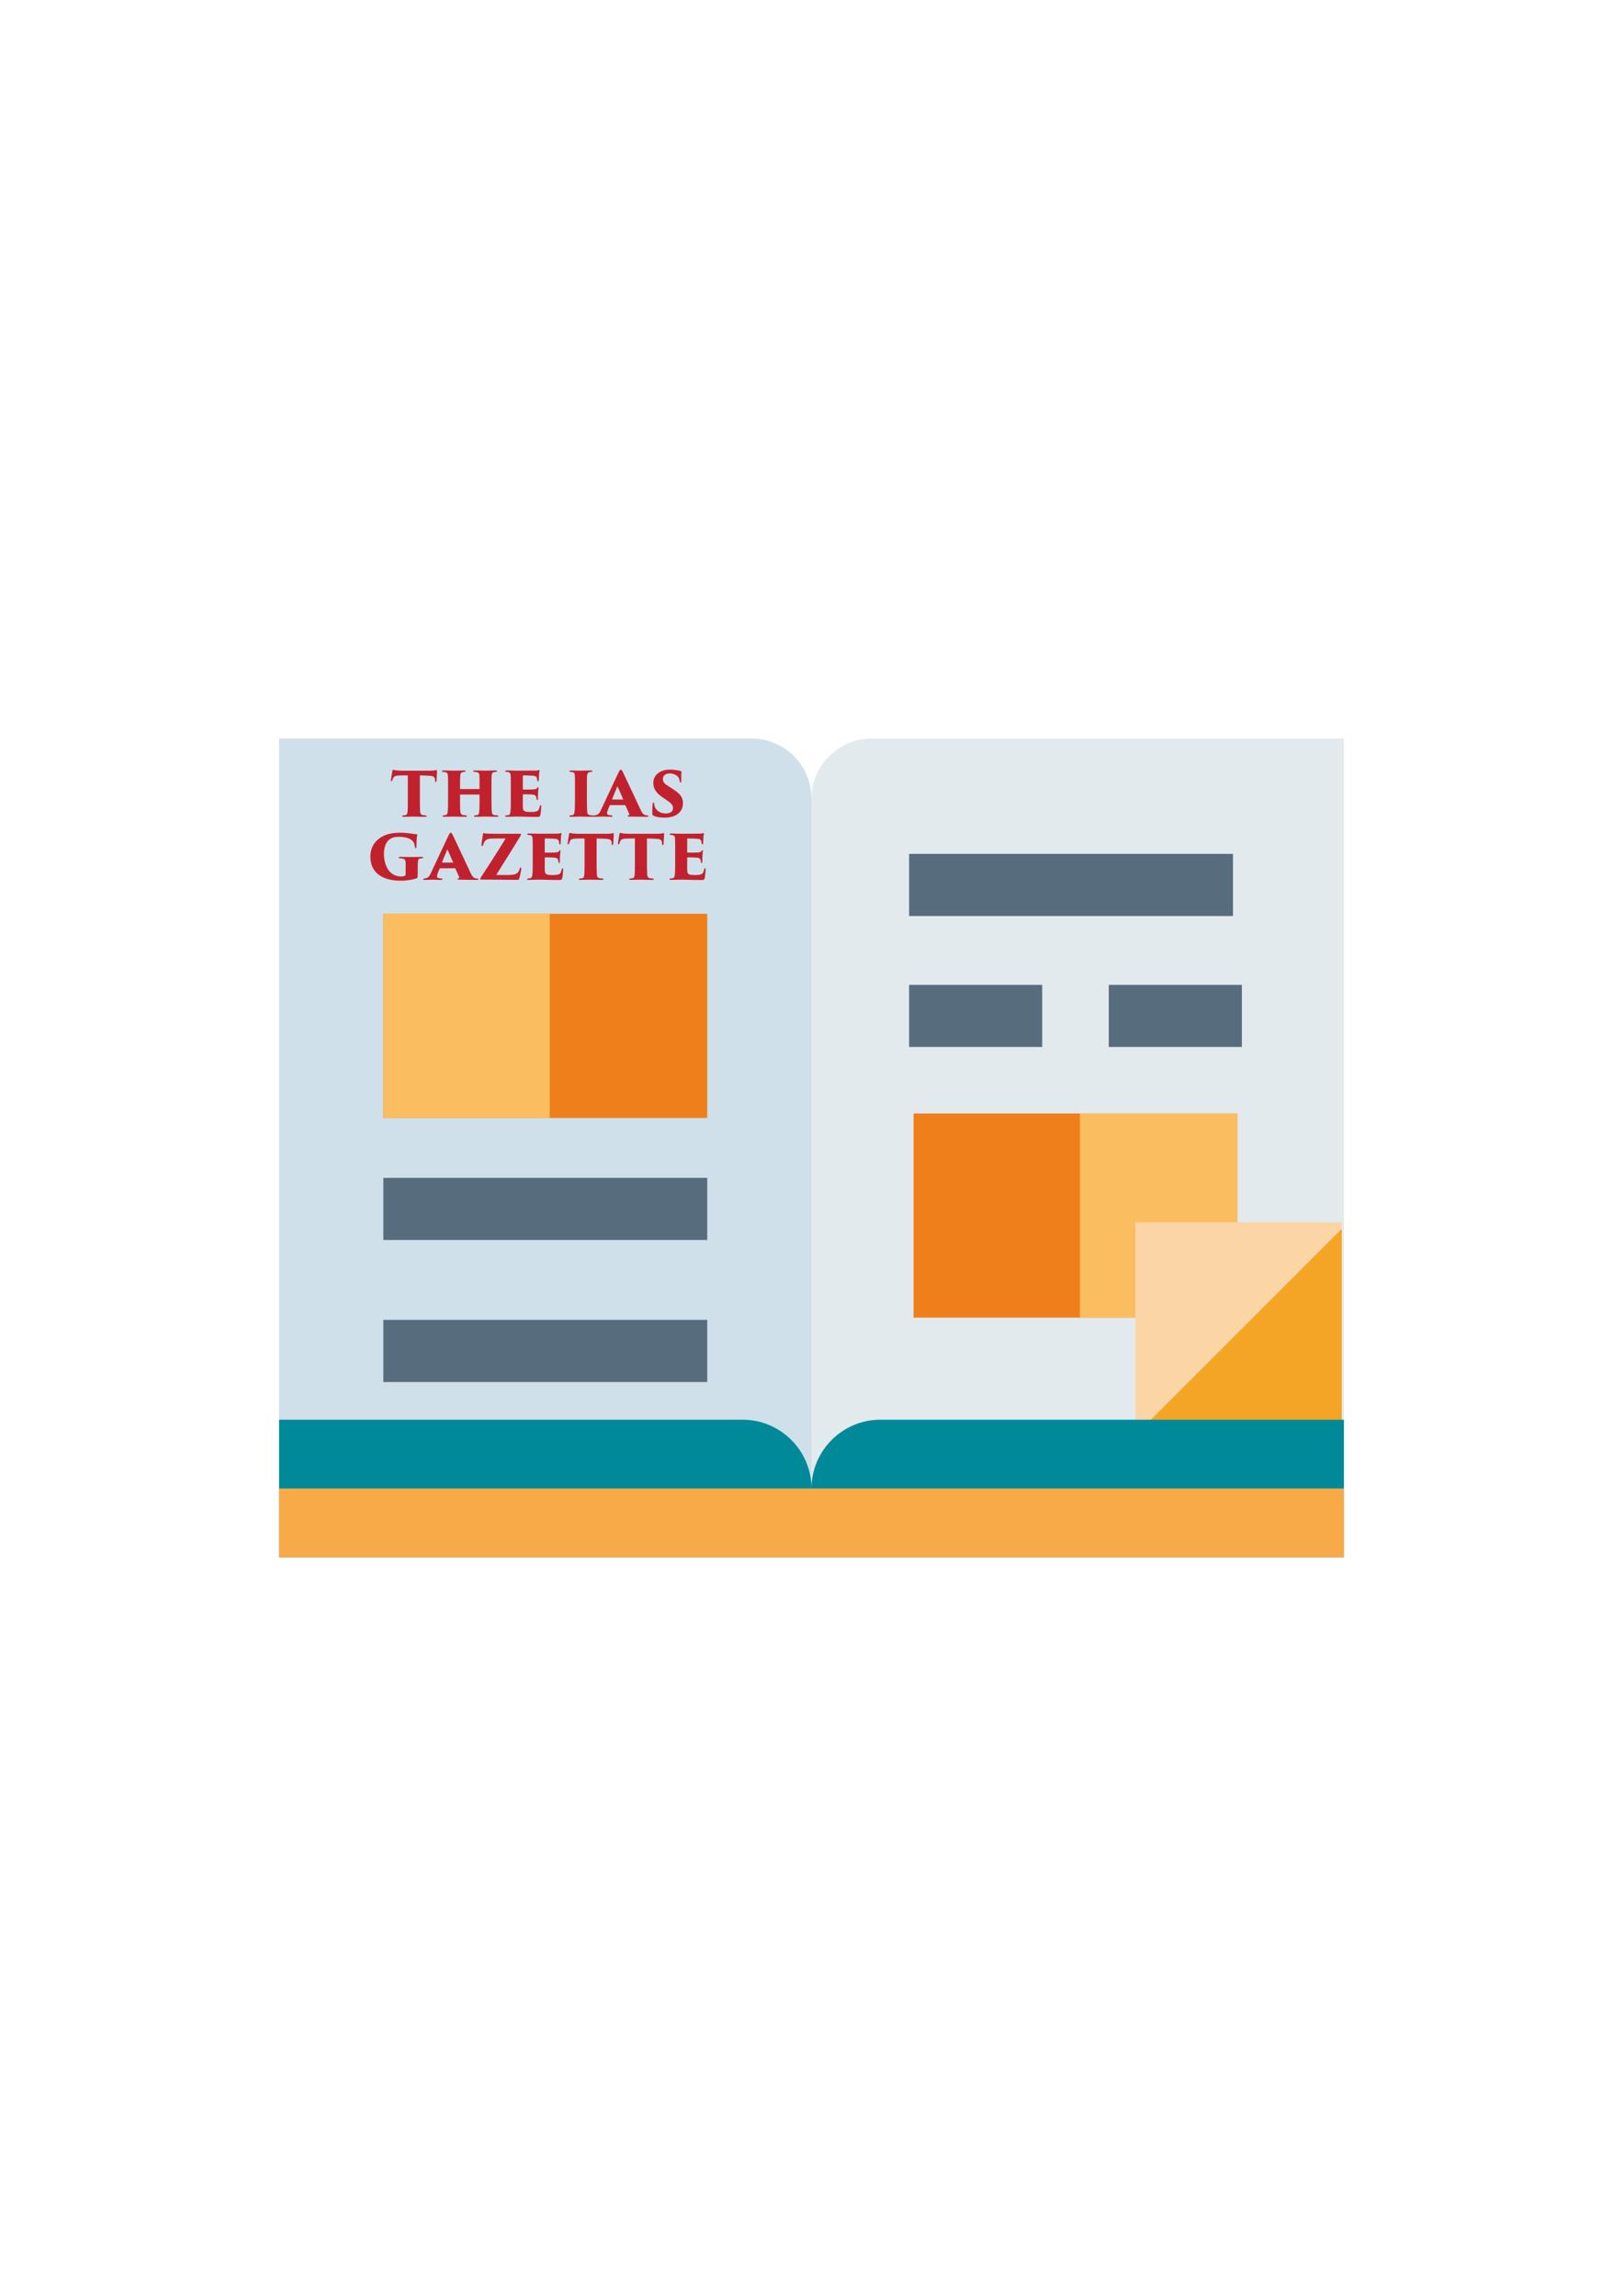
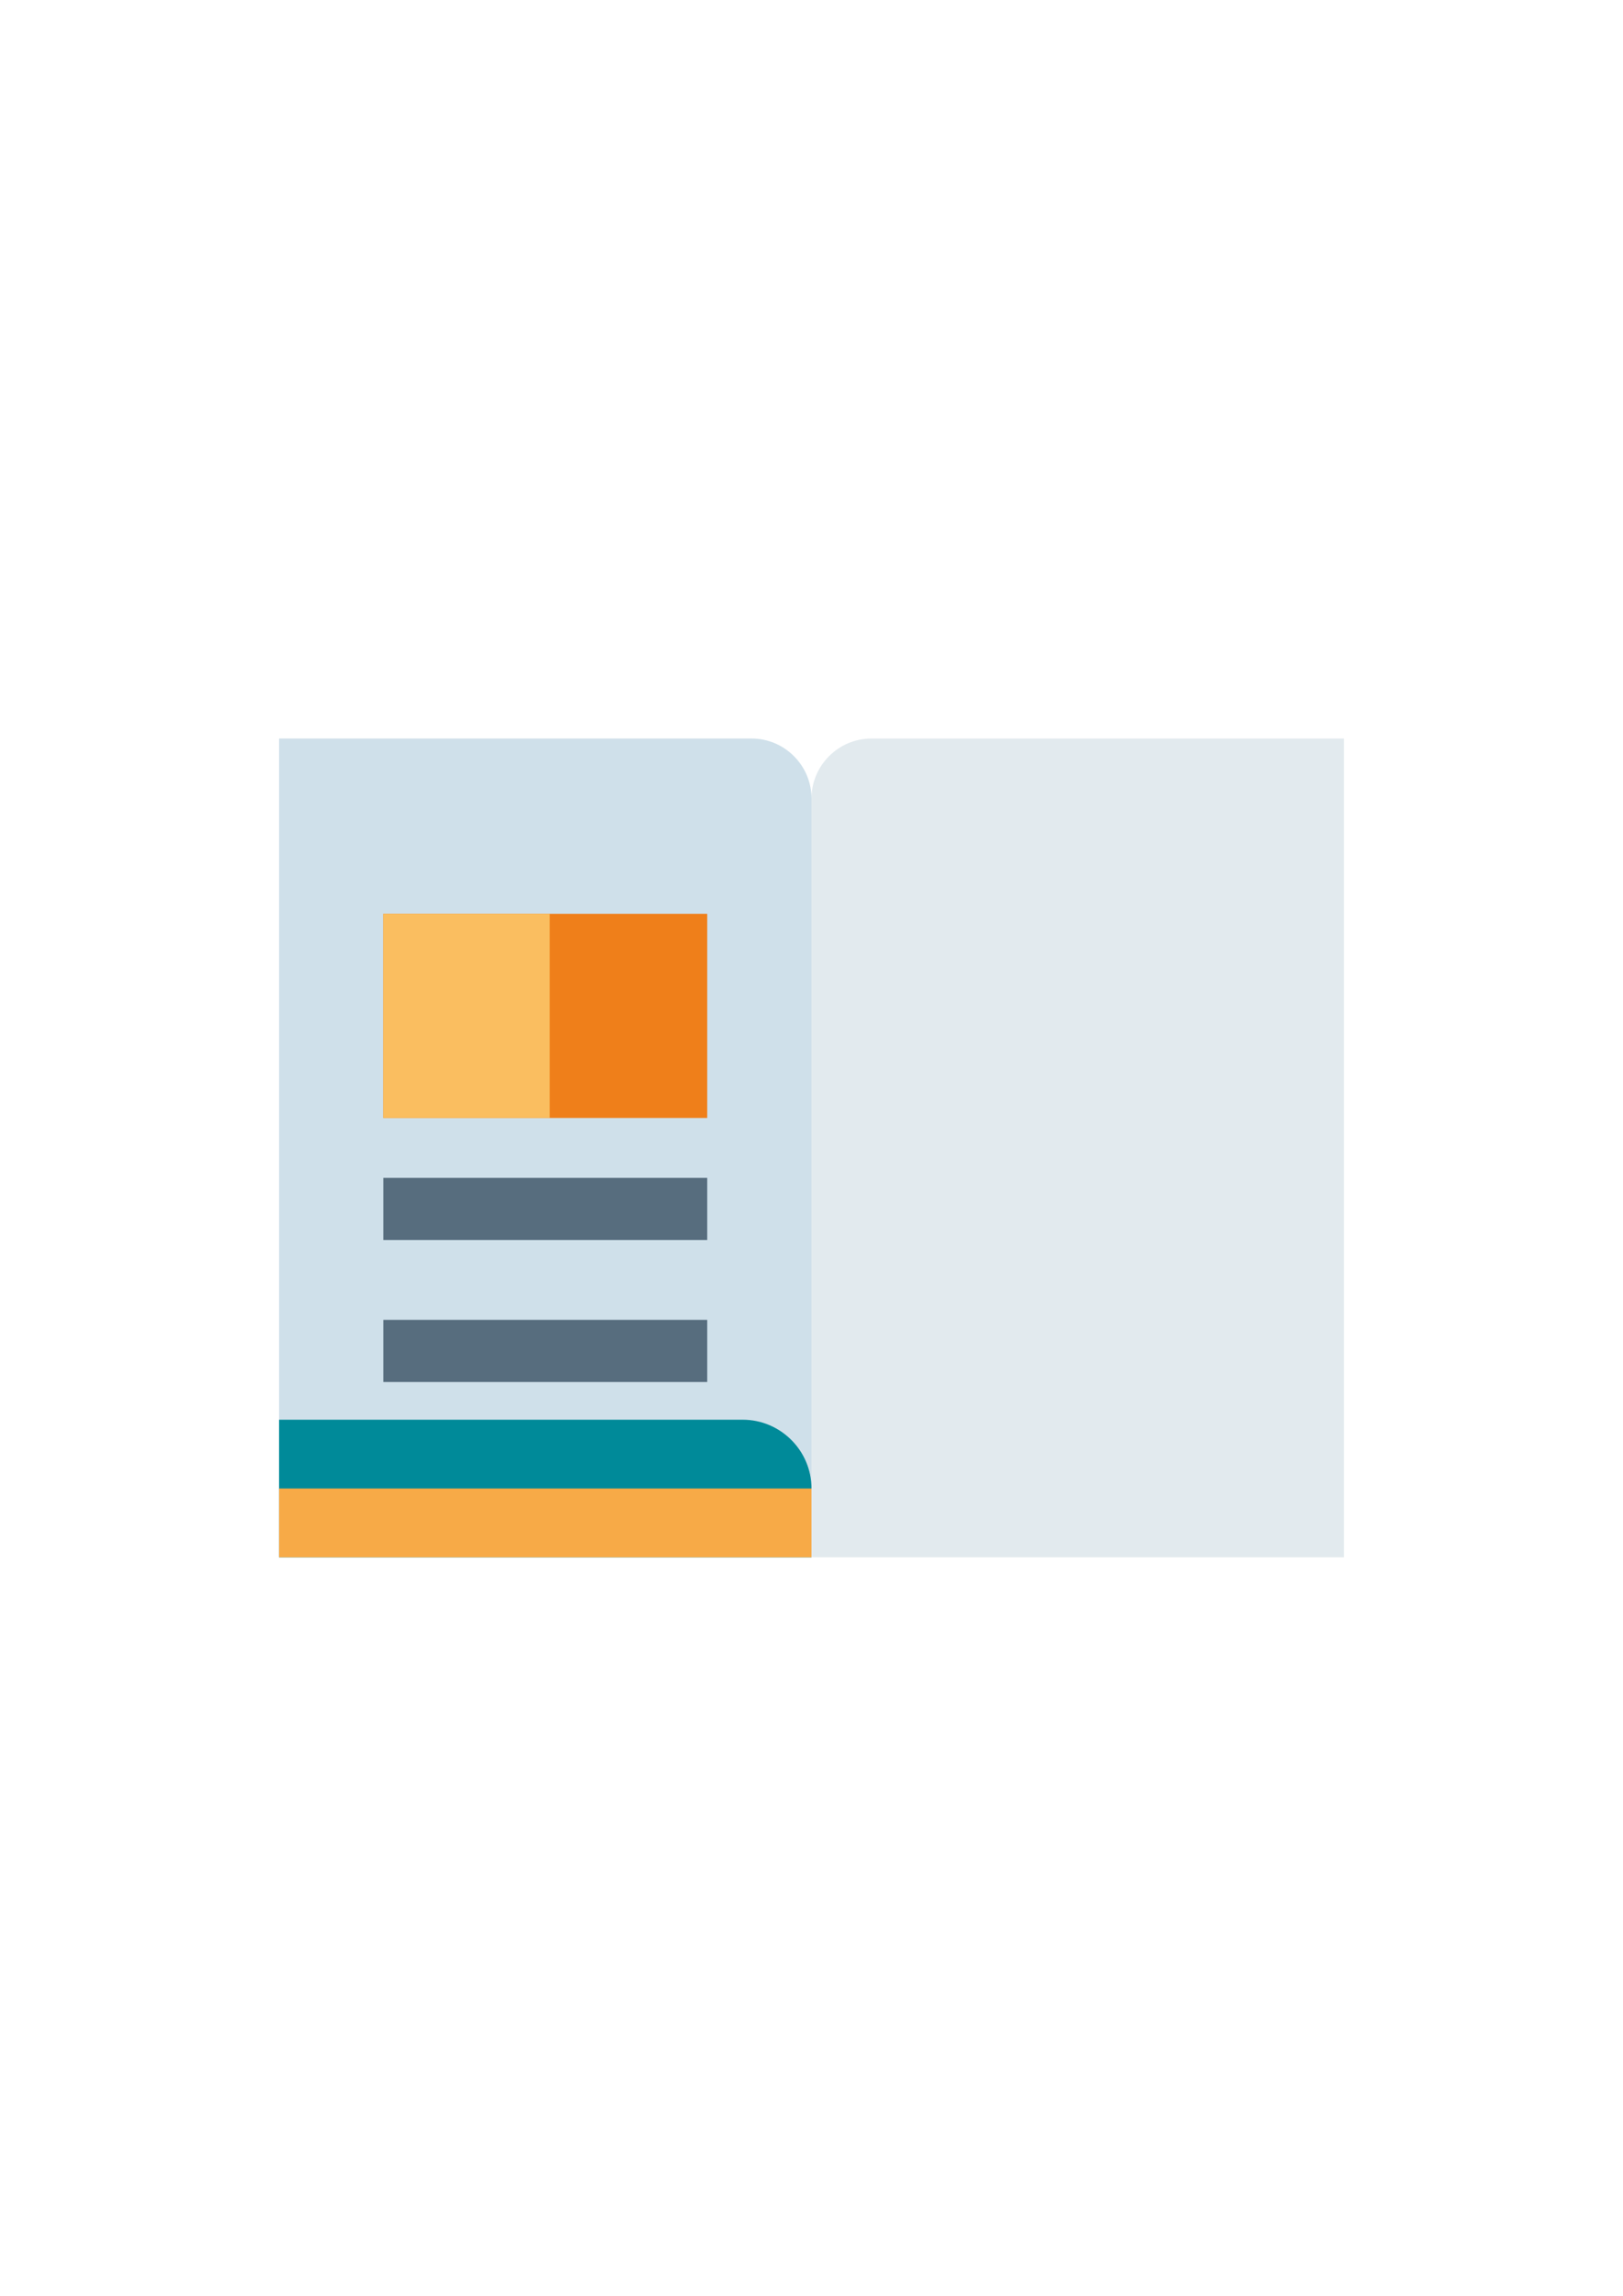
<svg xmlns="http://www.w3.org/2000/svg" xml:space="preserve" width="210mm" height="297mm" style="shape-rendering:geometricPrecision; text-rendering:geometricPrecision; image-rendering:optimizeQuality; fill-rule:evenodd; clip-rule:evenodd" viewBox="0 0 210 297">
  <defs>
    <style type="text/css">
   
    .fil7 {fill:none}
    .fil1 {fill:#008A99}
    .fil6 {fill:#C1212D}
    .fil10 {fill:#F4A525}
    .fil2 {fill:#F7AA47}
    .fil9 {fill:#FCD5A6}
    .fil4 {fill:#576D7E}
    .fil0 {fill:#CFE0EA}
    .fil8 {fill:#E2EAEE}
    .fil3 {fill:#EF7F1A}
    .fil5 {fill:#FABE60}
   
  </style>
    <clipPath id="id0">
      <path d="M36.11 95.541l61.14 0c4.263,0 7.75,3.487 7.75,7.75l0 98.168 -68.89 0 0 -105.918z" />
    </clipPath>
    <clipPath id="id1">
-       <path d="M173.89 95.541l-61.14 0c-4.263,0 -7.75,3.487 -7.75,7.75l0 98.168 68.89 0 0 -105.918z" />
-     </clipPath>
+       </clipPath>
    <clipPath id="id2">
      <path d="M146.908 158.116l26.695 0 0 27.556 -26.695 0 0 -27.556z" />
    </clipPath>
    <clipPath id="id3">
-       <path d="M173.89 95.541l-61.14 0c-4.263,0 -7.75,3.487 -7.75,7.75l0 98.168 68.89 0 0 -105.918z" />
+       <path d="M173.89 95.541c-4.263,0 -7.75,3.487 -7.75,7.75l0 98.168 68.89 0 0 -105.918z" />
    </clipPath>
  </defs>
  <g id="Layer_x0020_1">
    <path class="fil0" d="M36.11 95.541l61.14 0c4.263,0 7.75,3.487 7.75,7.75l0 98.168 -68.89 0 0 -105.918z" />
    <g style="clip-path:url(#id0)">
      <g id="_515376208">
        <path id="_5153781041" class="fil1" d="M30.082 183.663l66.02 0c4.894,0 8.898,4.004 8.898,8.898l0 8.898 -74.918 0 0 -17.796z" />
        <rect id="_515377864" class="fil2" x="33.814" y="192.561" width="73.482" height="12.056" />
        <rect id="_515378344" class="fil3" x="49.601" y="118.217" width="41.908" height="26.408" />
        <rect id="_515378272" class="fil4" x="49.601" y="152.375" width="41.908" height="8.037" />
        <rect id="_515377432" class="fil4" x="49.601" y="170.746" width="41.908" height="8.037" />
        <rect id="_515377144" class="fil5" x="49.601" y="118.217" width="21.528" height="26.408" />
-         <path id="_515390776" class="fil6" d="M54.332 100.314c0.328,0.002 0.605,0.008 0.832,0.02 0.227,0.014 0.413,0.025 0.558,0.035 0.142,0.015 0.252,0.044 0.329,0.087 0.079,0.041 0.134,0.095 0.168,0.159 0.034,0.064 0.053,0.139 0.061,0.221 0,0.021 0.002,0.047 0.005,0.074 0.003,0.029 0.004,0.069 0.004,0.117 0.005,0.046 0.015,0.079 0.032,0.102 0.017,0.023 0.037,0.035 0.059,0.035 0.024,0.002 0.046,-0.011 0.064,-0.035 0.02,-0.023 0.032,-0.067 0.037,-0.13 0.002,-0.04 0.006,-0.101 0.011,-0.18 0.004,-0.081 0.009,-0.169 0.015,-0.267 0.006,-0.098 0.012,-0.192 0.018,-0.287 0.006,-0.093 0.011,-0.174 0.014,-0.242 0.004,-0.067 0.006,-0.111 0.006,-0.131 0.001,-0.075 0,-0.133 -0.002,-0.172 0,-0.041 -0.007,-0.067 -0.018,-0.082 -0.012,-0.014 -0.032,-0.021 -0.062,-0.02 -0.021,0 -0.052,0.004 -0.091,0.012 -0.04,0.009 -0.098,0.02 -0.174,0.034 -0.053,0.009 -0.12,0.018 -0.198,0.024 -0.079,0.007 -0.178,0.012 -0.296,0.012l-3.659 0c-0.079,0 -0.166,-0.001 -0.261,-0.006 -0.093,-0.005 -0.186,-0.009 -0.277,-0.015 -0.091,-0.007 -0.172,-0.013 -0.242,-0.021 -0.07,-0.008 -0.12,-0.014 -0.152,-0.021 -0.062,-0.011 -0.113,-0.021 -0.149,-0.035 -0.037,-0.012 -0.067,-0.018 -0.088,-0.02 -0.023,0 -0.046,0.014 -0.066,0.043 -0.02,0.028 -0.035,0.072 -0.044,0.131 -0.032,0.184 -0.066,0.375 -0.098,0.573 -0.034,0.198 -0.061,0.395 -0.085,0.588 -0.004,0.047 -0.001,0.086 0.009,0.116 0.011,0.032 0.032,0.047 0.064,0.049 0.028,-0.002 0.049,-0.015 0.064,-0.04 0.015,-0.025 0.027,-0.05 0.036,-0.079 0.014,-0.027 0.026,-0.057 0.035,-0.087 0.011,-0.03 0.02,-0.059 0.029,-0.087 0.032,-0.107 0.075,-0.191 0.128,-0.255 0.053,-0.064 0.125,-0.111 0.216,-0.143 0.091,-0.032 0.212,-0.052 0.36,-0.059 0.137,-0.009 0.28,-0.015 0.433,-0.017 0.151,-0.003 0.299,-0.003 0.441,-0.003 0.142,0 0.265,0.001 0.37,0.001l0 3.046c0.002,0.389 0,0.723 -0.005,1.002 -0.003,0.279 -0.014,0.503 -0.032,0.672 -0.012,0.116 -0.037,0.209 -0.075,0.282 -0.038,0.073 -0.101,0.119 -0.191,0.139 -0.05,0.009 -0.096,0.013 -0.139,0.017 -0.044,0.003 -0.085,0.006 -0.127,0.011 -0.047,0.005 -0.085,0.014 -0.116,0.03 -0.032,0.015 -0.047,0.038 -0.049,0.07 0,0.032 0.014,0.053 0.044,0.066 0.03,0.012 0.079,0.017 0.148,0.017 0.052,0 0.122,-0.002 0.213,-0.003 0.09,-0.002 0.189,-0.005 0.297,-0.006 0.108,-0.003 0.213,-0.006 0.316,-0.009 0.102,-0.001 0.192,-0.004 0.267,-0.006 0.075,-0.002 0.125,-0.003 0.151,-0.003 0.026,0 0.076,0.002 0.152,0.003 0.076,0.002 0.169,0.005 0.281,0.006 0.11,0.003 0.23,0.006 0.358,0.009 0.128,0.001 0.258,0.004 0.387,0.006 0.131,0.001 0.253,0.003 0.367,0.003 0.072,0 0.122,-0.006 0.151,-0.02 0.029,-0.012 0.043,-0.03 0.041,-0.053 0.002,-0.028 -0.011,-0.05 -0.037,-0.069 -0.026,-0.018 -0.074,-0.032 -0.146,-0.041 -0.067,-0.004 -0.126,-0.009 -0.178,-0.015 -0.052,-0.005 -0.102,-0.012 -0.151,-0.021 -0.081,-0.014 -0.145,-0.041 -0.191,-0.085 -0.046,-0.044 -0.079,-0.096 -0.101,-0.159 -0.02,-0.062 -0.034,-0.127 -0.038,-0.195 -0.006,-0.085 -0.012,-0.191 -0.017,-0.316 -0.004,-0.123 -0.009,-0.261 -0.012,-0.408 -0.003,-0.148 -0.005,-0.3 -0.006,-0.457 -0.002,-0.159 -0.002,-0.312 -0.002,-0.465l0 -3.046zm33.028 11.206c0,0.146 -0.002,0.291 -0.002,0.434 -0.001,0.142 -0.003,0.276 -0.004,0.402 -0.002,0.128 -0.003,0.241 -0.003,0.343 -0.008,0.186 -0.02,0.345 -0.037,0.476 -0.017,0.13 -0.046,0.232 -0.088,0.305 -0.043,0.075 -0.108,0.119 -0.195,0.134 -0.044,0.009 -0.085,0.014 -0.122,0.017 -0.037,0.003 -0.076,0.006 -0.116,0.011 -0.067,0.002 -0.111,0.011 -0.134,0.028 -0.021,0.017 -0.032,0.035 -0.03,0.055 -0.001,0.028 0.011,0.052 0.038,0.07 0.026,0.02 0.078,0.029 0.154,0.03 0.232,-0.002 0.45,-0.006 0.652,-0.014 0.204,-0.008 0.401,-0.012 0.592,-0.014 0.215,0 0.419,0.003 0.613,0.008 0.194,0.004 0.392,0.009 0.593,0.015 0.203,0.006 0.422,0.011 0.66,0.015 0.239,0.004 0.511,0.007 0.814,0.007 0.099,0.002 0.177,-0.001 0.232,-0.011 0.055,-0.008 0.096,-0.026 0.125,-0.057 0.029,-0.029 0.053,-0.078 0.073,-0.143 0.009,-0.041 0.021,-0.107 0.034,-0.195 0.014,-0.09 0.028,-0.191 0.04,-0.305 0.014,-0.113 0.025,-0.227 0.032,-0.34 0.009,-0.113 0.014,-0.215 0.014,-0.303 0.002,-0.05 -0.003,-0.091 -0.012,-0.12 -0.009,-0.029 -0.03,-0.044 -0.061,-0.044 -0.055,0 -0.091,0.046 -0.11,0.137 -0.034,0.181 -0.081,0.325 -0.139,0.428 -0.058,0.104 -0.143,0.177 -0.255,0.221 -0.078,0.027 -0.162,0.047 -0.252,0.061 -0.09,0.012 -0.18,0.021 -0.268,0.024 -0.088,0.005 -0.168,0.006 -0.239,0.006 -0.232,0.002 -0.416,-0.009 -0.555,-0.029 -0.139,-0.02 -0.244,-0.055 -0.312,-0.105 -0.07,-0.05 -0.116,-0.119 -0.14,-0.209 -0.023,-0.09 -0.035,-0.204 -0.035,-0.343 -0.003,-0.108 -0.005,-0.218 -0.005,-0.332 0,-0.114 0.002,-0.224 0.003,-0.332 0,-0.108 0.002,-0.206 0.002,-0.296l0 -0.576c0,-0.023 0.003,-0.04 0.011,-0.049 0.008,-0.011 0.021,-0.015 0.044,-0.015 0.066,0 0.149,0 0.25,0.001 0.099,0.002 0.206,0.003 0.317,0.005 0.111,0.003 0.218,0.006 0.319,0.009 0.099,0.003 0.183,0.008 0.248,0.012 0.142,0.009 0.252,0.03 0.328,0.066 0.078,0.035 0.133,0.082 0.168,0.142 0.035,0.059 0.058,0.131 0.072,0.213 0.005,0.028 0.008,0.055 0.009,0.081 0.002,0.028 0.005,0.052 0.009,0.075 0.004,0.046 0.015,0.078 0.032,0.097 0.017,0.021 0.037,0.03 0.059,0.03 0.028,0.002 0.049,-0.007 0.063,-0.027 0.014,-0.02 0.02,-0.057 0.02,-0.11 0,-0.024 0,-0.066 0.001,-0.122 0.002,-0.057 0.003,-0.119 0.005,-0.191 0.001,-0.07 0.003,-0.139 0.006,-0.206 0.002,-0.067 0.005,-0.123 0.006,-0.168 0.003,-0.099 0.011,-0.2 0.021,-0.3 0.009,-0.099 0.02,-0.189 0.027,-0.267 0.009,-0.078 0.015,-0.133 0.015,-0.165 0.002,-0.024 -0.003,-0.047 -0.011,-0.067 -0.009,-0.021 -0.026,-0.032 -0.053,-0.034 -0.018,0 -0.036,0.008 -0.055,0.023 -0.018,0.015 -0.037,0.041 -0.055,0.078 -0.03,0.05 -0.07,0.09 -0.116,0.117 -0.046,0.027 -0.111,0.046 -0.195,0.058 -0.084,0.012 -0.2,0.02 -0.347,0.026 -0.081,0.002 -0.174,0.005 -0.278,0.005 -0.104,0.002 -0.209,0.003 -0.317,0.003 -0.108,0.001 -0.209,0.001 -0.303,0.001 -0.094,0 -0.174,0 -0.236,0 -0.027,0 -0.044,-0.004 -0.053,-0.017 -0.008,-0.011 -0.012,-0.029 -0.011,-0.056l0 -1.674c0,-0.028 0.005,-0.049 0.015,-0.063 0.009,-0.014 0.026,-0.02 0.049,-0.02 0.066,0 0.152,0.002 0.258,0.003 0.105,0.002 0.218,0.005 0.339,0.008 0.12,0.005 0.236,0.008 0.347,0.012 0.11,0.005 0.204,0.009 0.282,0.014 0.13,0.012 0.232,0.032 0.305,0.061 0.073,0.029 0.128,0.066 0.162,0.11 0.035,0.044 0.059,0.098 0.073,0.159 0.014,0.056 0.021,0.107 0.026,0.149 0.006,0.043 0.012,0.09 0.02,0.143 0.004,0.036 0.015,0.064 0.032,0.082 0.017,0.018 0.037,0.028 0.059,0.028 0.028,-0.002 0.05,-0.015 0.067,-0.04 0.015,-0.026 0.025,-0.055 0.025,-0.088 0.009,-0.163 0.017,-0.296 0.021,-0.398 0.006,-0.102 0.011,-0.189 0.015,-0.259 0.003,-0.07 0.006,-0.139 0.009,-0.203 0.009,-0.09 0.02,-0.165 0.032,-0.223 0.012,-0.059 0.023,-0.113 0.032,-0.162 0.005,-0.023 0.003,-0.043 -0.006,-0.058 -0.009,-0.015 -0.026,-0.025 -0.049,-0.025 -0.014,0 -0.032,0.001 -0.053,0.006 -0.023,0.005 -0.047,0.012 -0.075,0.021 -0.07,0.014 -0.145,0.023 -0.226,0.029 -0.082,0.005 -0.162,0.008 -0.241,0.008 -0.02,0 -0.075,0 -0.165,0 -0.088,0 -0.201,0.001 -0.337,0.001 -0.136,0 -0.284,0.002 -0.442,0.002 -0.159,0.001 -0.319,0.001 -0.477,0.003 -0.16,0 -0.308,0 -0.444,0.002 -0.137,0 -0.252,0 -0.343,0.002 -0.091,0 -0.148,0 -0.171,0 -0.172,-0.002 -0.358,-0.006 -0.558,-0.014 -0.2,-0.008 -0.422,-0.012 -0.668,-0.014 -0.062,0 -0.108,0.009 -0.134,0.024 -0.028,0.015 -0.04,0.035 -0.04,0.058 -0.001,0.023 0.006,0.044 0.024,0.064 0.017,0.018 0.055,0.03 0.113,0.037 0.041,0.003 0.084,0.007 0.127,0.011 0.043,0.001 0.084,0.007 0.12,0.017 0.095,0.018 0.166,0.059 0.212,0.12 0.046,0.062 0.073,0.145 0.081,0.245 0.003,0.049 0.008,0.099 0.011,0.151 0.002,0.05 0.005,0.113 0.008,0.186 0.001,0.073 0.003,0.166 0.004,0.282 0.002,0.116 0.003,0.262 0.003,0.441 0.002,0.178 0.002,0.398 0.002,0.66l0 1.391zm-3.65 -3.046c0.328,0.002 0.605,0.008 0.832,0.02 0.227,0.014 0.413,0.025 0.558,0.035 0.142,0.015 0.252,0.044 0.329,0.087 0.079,0.041 0.134,0.095 0.168,0.159 0.034,0.064 0.053,0.139 0.061,0.221 0,0.021 0.002,0.047 0.005,0.075 0.003,0.029 0.004,0.069 0.004,0.117 0.005,0.046 0.015,0.079 0.032,0.102 0.017,0.023 0.036,0.035 0.059,0.035 0.024,0.002 0.046,-0.011 0.064,-0.035 0.02,-0.023 0.032,-0.067 0.037,-0.13 0.002,-0.04 0.006,-0.101 0.011,-0.18 0.004,-0.081 0.009,-0.169 0.015,-0.267 0.006,-0.098 0.012,-0.192 0.018,-0.287 0.006,-0.093 0.011,-0.174 0.014,-0.242 0.004,-0.067 0.006,-0.111 0.006,-0.131 0.002,-0.075 0,-0.133 -0.002,-0.172 0,-0.041 -0.007,-0.067 -0.018,-0.082 -0.012,-0.014 -0.032,-0.021 -0.062,-0.02 -0.021,0 -0.052,0.004 -0.091,0.012 -0.04,0.009 -0.098,0.02 -0.174,0.034 -0.053,0.009 -0.12,0.018 -0.198,0.024 -0.079,0.007 -0.178,0.012 -0.296,0.012l-3.659 0c-0.079,0 -0.166,-0.002 -0.261,-0.006 -0.093,-0.005 -0.186,-0.009 -0.277,-0.015 -0.091,-0.007 -0.172,-0.013 -0.242,-0.021 -0.07,-0.008 -0.12,-0.014 -0.152,-0.021 -0.062,-0.011 -0.113,-0.021 -0.149,-0.035 -0.037,-0.012 -0.067,-0.018 -0.088,-0.02 -0.023,0 -0.046,0.014 -0.066,0.043 -0.02,0.028 -0.035,0.071 -0.044,0.131 -0.032,0.184 -0.066,0.375 -0.098,0.573 -0.034,0.198 -0.061,0.395 -0.085,0.588 -0.004,0.047 -0.002,0.086 0.009,0.116 0.011,0.032 0.032,0.047 0.064,0.049 0.028,-0.002 0.049,-0.015 0.064,-0.04 0.015,-0.025 0.028,-0.05 0.037,-0.079 0.014,-0.028 0.026,-0.057 0.035,-0.087 0.011,-0.03 0.02,-0.059 0.029,-0.087 0.032,-0.107 0.075,-0.191 0.128,-0.255 0.053,-0.064 0.125,-0.111 0.217,-0.143 0.091,-0.032 0.212,-0.052 0.36,-0.059 0.137,-0.009 0.28,-0.015 0.433,-0.017 0.151,-0.003 0.299,-0.003 0.441,-0.003 0.142,0 0.265,0.001 0.37,0.001l0 3.046c0.002,0.389 0,0.723 -0.005,1.002 -0.003,0.279 -0.014,0.503 -0.032,0.672 -0.012,0.116 -0.036,0.209 -0.075,0.282 -0.038,0.073 -0.101,0.119 -0.191,0.139 -0.05,0.009 -0.096,0.014 -0.139,0.017 -0.044,0.003 -0.085,0.006 -0.127,0.011 -0.047,0.005 -0.085,0.014 -0.116,0.03 -0.032,0.015 -0.047,0.038 -0.049,0.07 0,0.032 0.014,0.053 0.044,0.066 0.03,0.012 0.079,0.017 0.148,0.017 0.052,0 0.122,-0.002 0.213,-0.003 0.09,-0.002 0.189,-0.005 0.297,-0.006 0.108,-0.003 0.213,-0.006 0.316,-0.009 0.102,-0.001 0.192,-0.004 0.267,-0.006 0.075,-0.001 0.125,-0.003 0.151,-0.003 0.026,0 0.076,0.002 0.152,0.003 0.076,0.002 0.169,0.005 0.281,0.006 0.11,0.003 0.23,0.006 0.358,0.009 0.128,0.002 0.258,0.004 0.387,0.006 0.131,0.001 0.253,0.003 0.367,0.003 0.071,0 0.122,-0.006 0.151,-0.02 0.029,-0.012 0.043,-0.03 0.041,-0.053 0.002,-0.028 -0.011,-0.05 -0.037,-0.069 -0.026,-0.018 -0.075,-0.032 -0.146,-0.041 -0.067,-0.004 -0.127,-0.009 -0.178,-0.015 -0.052,-0.005 -0.102,-0.012 -0.151,-0.021 -0.081,-0.014 -0.145,-0.041 -0.191,-0.085 -0.046,-0.044 -0.079,-0.096 -0.101,-0.159 -0.02,-0.062 -0.034,-0.127 -0.038,-0.195 -0.006,-0.085 -0.012,-0.191 -0.017,-0.316 -0.004,-0.123 -0.009,-0.261 -0.012,-0.408 -0.003,-0.148 -0.005,-0.3 -0.006,-0.457 -0.002,-0.159 -0.002,-0.313 -0.002,-0.465l0 -3.046zm-6.512 0c0.328,0.002 0.605,0.008 0.832,0.02 0.227,0.014 0.413,0.025 0.558,0.035 0.142,0.015 0.252,0.044 0.329,0.087 0.079,0.041 0.134,0.095 0.168,0.159 0.034,0.064 0.053,0.139 0.061,0.221 0,0.021 0.002,0.047 0.005,0.075 0.003,0.029 0.004,0.069 0.004,0.117 0.005,0.046 0.015,0.079 0.032,0.102 0.017,0.023 0.037,0.035 0.059,0.035 0.024,0.002 0.046,-0.011 0.064,-0.035 0.02,-0.023 0.032,-0.067 0.037,-0.13 0.002,-0.04 0.006,-0.101 0.011,-0.18 0.004,-0.081 0.009,-0.169 0.015,-0.267 0.006,-0.098 0.012,-0.192 0.018,-0.287 0.006,-0.093 0.011,-0.174 0.014,-0.242 0.004,-0.067 0.006,-0.111 0.006,-0.131 0.001,-0.075 0,-0.133 -0.002,-0.172 0,-0.041 -0.007,-0.067 -0.018,-0.082 -0.012,-0.014 -0.032,-0.021 -0.062,-0.02 -0.021,0 -0.052,0.004 -0.091,0.012 -0.04,0.009 -0.098,0.02 -0.174,0.034 -0.053,0.009 -0.12,0.018 -0.198,0.024 -0.079,0.007 -0.178,0.012 -0.296,0.012l-3.659 0c-0.079,0 -0.166,-0.002 -0.261,-0.006 -0.093,-0.005 -0.186,-0.009 -0.277,-0.015 -0.091,-0.007 -0.172,-0.013 -0.242,-0.021 -0.07,-0.008 -0.12,-0.014 -0.152,-0.021 -0.062,-0.011 -0.113,-0.021 -0.149,-0.035 -0.037,-0.012 -0.067,-0.018 -0.088,-0.02 -0.023,0 -0.046,0.014 -0.066,0.043 -0.02,0.028 -0.035,0.071 -0.044,0.131 -0.032,0.184 -0.066,0.375 -0.098,0.573 -0.034,0.198 -0.061,0.395 -0.086,0.588 -0.004,0.047 -0.001,0.086 0.009,0.116 0.011,0.032 0.032,0.047 0.064,0.049 0.028,-0.002 0.049,-0.015 0.064,-0.04 0.015,-0.025 0.028,-0.05 0.037,-0.079 0.014,-0.028 0.026,-0.057 0.035,-0.087 0.011,-0.03 0.02,-0.059 0.029,-0.087 0.032,-0.107 0.075,-0.191 0.128,-0.255 0.053,-0.064 0.125,-0.111 0.217,-0.143 0.091,-0.032 0.212,-0.052 0.36,-0.059 0.137,-0.009 0.281,-0.015 0.433,-0.017 0.151,-0.003 0.299,-0.003 0.441,-0.003 0.142,0 0.265,0.001 0.37,0.001l0 3.046c0.002,0.389 0,0.723 -0.005,1.002 -0.003,0.279 -0.014,0.503 -0.032,0.672 -0.012,0.116 -0.036,0.209 -0.075,0.282 -0.038,0.073 -0.101,0.119 -0.191,0.139 -0.05,0.009 -0.096,0.014 -0.139,0.017 -0.044,0.003 -0.085,0.006 -0.127,0.011 -0.047,0.005 -0.085,0.014 -0.116,0.03 -0.032,0.015 -0.047,0.038 -0.049,0.07 0,0.032 0.014,0.053 0.044,0.066 0.03,0.012 0.079,0.017 0.148,0.017 0.052,0 0.122,-0.002 0.213,-0.003 0.09,-0.002 0.189,-0.005 0.297,-0.006 0.108,-0.003 0.213,-0.006 0.316,-0.009 0.102,-0.001 0.192,-0.004 0.267,-0.006 0.075,-0.001 0.125,-0.003 0.151,-0.003 0.026,0 0.076,0.002 0.152,0.003 0.076,0.002 0.169,0.005 0.281,0.006 0.11,0.003 0.23,0.006 0.358,0.009 0.128,0.002 0.258,0.004 0.387,0.006 0.131,0.001 0.253,0.003 0.367,0.003 0.071,0 0.122,-0.006 0.151,-0.02 0.029,-0.012 0.043,-0.03 0.041,-0.053 0.002,-0.028 -0.011,-0.05 -0.036,-0.069 -0.026,-0.018 -0.075,-0.032 -0.146,-0.041 -0.067,-0.004 -0.127,-0.009 -0.178,-0.015 -0.052,-0.005 -0.102,-0.012 -0.151,-0.021 -0.081,-0.014 -0.145,-0.041 -0.191,-0.085 -0.046,-0.044 -0.079,-0.096 -0.101,-0.159 -0.02,-0.062 -0.034,-0.127 -0.038,-0.195 -0.006,-0.085 -0.012,-0.191 -0.017,-0.316 -0.004,-0.123 -0.009,-0.261 -0.012,-0.408 -0.003,-0.148 -0.005,-0.3 -0.006,-0.457 -0.002,-0.159 -0.002,-0.313 -0.002,-0.465l0 -3.046zm-8.268 3.046c0,0.146 -0.002,0.291 -0.002,0.434 -0.001,0.142 -0.003,0.276 -0.004,0.402 -0.002,0.128 -0.003,0.241 -0.003,0.343 -0.008,0.186 -0.02,0.345 -0.036,0.476 -0.017,0.13 -0.046,0.232 -0.088,0.305 -0.043,0.075 -0.108,0.119 -0.195,0.134 -0.044,0.009 -0.085,0.014 -0.122,0.017 -0.037,0.003 -0.076,0.006 -0.116,0.011 -0.067,0.002 -0.111,0.011 -0.134,0.028 -0.021,0.017 -0.032,0.035 -0.03,0.055 -0.002,0.028 0.011,0.052 0.038,0.07 0.026,0.02 0.078,0.029 0.154,0.03 0.232,-0.002 0.45,-0.006 0.652,-0.014 0.204,-0.008 0.401,-0.012 0.592,-0.014 0.215,0 0.419,0.003 0.613,0.008 0.194,0.004 0.392,0.009 0.593,0.015 0.203,0.006 0.422,0.011 0.66,0.015 0.239,0.004 0.511,0.007 0.814,0.007 0.099,0.002 0.177,-0.001 0.232,-0.011 0.055,-0.008 0.096,-0.026 0.125,-0.057 0.029,-0.029 0.053,-0.078 0.073,-0.143 0.009,-0.041 0.021,-0.107 0.034,-0.195 0.014,-0.09 0.027,-0.191 0.04,-0.305 0.014,-0.113 0.024,-0.227 0.032,-0.34 0.009,-0.113 0.013,-0.215 0.013,-0.303 0.002,-0.05 -0.003,-0.091 -0.012,-0.12 -0.009,-0.029 -0.03,-0.044 -0.061,-0.044 -0.055,0 -0.091,0.046 -0.11,0.137 -0.034,0.181 -0.081,0.325 -0.139,0.428 -0.058,0.104 -0.143,0.177 -0.255,0.221 -0.078,0.027 -0.161,0.047 -0.252,0.061 -0.09,0.012 -0.18,0.021 -0.268,0.024 -0.088,0.005 -0.168,0.006 -0.239,0.006 -0.232,0.002 -0.416,-0.009 -0.555,-0.029 -0.139,-0.02 -0.244,-0.055 -0.312,-0.105 -0.07,-0.05 -0.116,-0.119 -0.14,-0.209 -0.023,-0.09 -0.035,-0.204 -0.035,-0.343 -0.003,-0.108 -0.005,-0.218 -0.005,-0.332 0,-0.114 0.002,-0.224 0.003,-0.332 0,-0.108 0.002,-0.206 0.002,-0.296l0 -0.576c0,-0.023 0.003,-0.04 0.011,-0.049 0.008,-0.011 0.021,-0.015 0.044,-0.015 0.065,0 0.149,0 0.25,0.001 0.099,0.002 0.206,0.003 0.317,0.005 0.111,0.003 0.218,0.006 0.319,0.009 0.099,0.003 0.183,0.008 0.248,0.012 0.142,0.009 0.252,0.03 0.328,0.066 0.078,0.035 0.133,0.082 0.168,0.142 0.035,0.059 0.058,0.131 0.072,0.213 0.005,0.028 0.008,0.055 0.009,0.081 0.002,0.028 0.005,0.052 0.009,0.075 0.004,0.046 0.015,0.078 0.032,0.097 0.017,0.021 0.037,0.03 0.059,0.03 0.027,0.002 0.049,-0.007 0.063,-0.027 0.014,-0.02 0.02,-0.057 0.02,-0.11 0,-0.024 0,-0.066 0.001,-0.122 0.002,-0.057 0.003,-0.119 0.005,-0.191 0.002,-0.07 0.003,-0.139 0.006,-0.206 0.002,-0.067 0.005,-0.123 0.006,-0.168 0.003,-0.099 0.011,-0.2 0.021,-0.3 0.009,-0.099 0.02,-0.189 0.027,-0.267 0.009,-0.078 0.015,-0.133 0.015,-0.165 0.002,-0.024 -0.003,-0.047 -0.011,-0.067 -0.009,-0.021 -0.026,-0.032 -0.053,-0.034 -0.018,0 -0.037,0.008 -0.055,0.023 -0.018,0.015 -0.037,0.041 -0.055,0.078 -0.03,0.05 -0.07,0.09 -0.116,0.117 -0.046,0.027 -0.111,0.046 -0.195,0.058 -0.084,0.012 -0.2,0.02 -0.347,0.026 -0.081,0.002 -0.174,0.005 -0.278,0.005 -0.104,0.002 -0.209,0.003 -0.317,0.003 -0.108,0.001 -0.209,0.001 -0.303,0.001 -0.094,0 -0.174,0 -0.236,0 -0.028,0 -0.044,-0.004 -0.053,-0.017 -0.008,-0.011 -0.012,-0.029 -0.011,-0.056l0 -1.674c0,-0.028 0.005,-0.049 0.015,-0.063 0.009,-0.014 0.026,-0.02 0.049,-0.02 0.065,0 0.152,0.002 0.258,0.003 0.105,0.002 0.218,0.005 0.338,0.008 0.12,0.005 0.236,0.008 0.347,0.012 0.11,0.005 0.204,0.009 0.282,0.014 0.13,0.012 0.232,0.032 0.305,0.061 0.073,0.029 0.128,0.066 0.162,0.11 0.035,0.044 0.059,0.098 0.073,0.159 0.014,0.056 0.021,0.107 0.026,0.149 0.006,0.043 0.012,0.09 0.02,0.143 0.004,0.036 0.015,0.064 0.032,0.082 0.017,0.018 0.036,0.028 0.059,0.028 0.027,-0.002 0.05,-0.015 0.067,-0.04 0.015,-0.026 0.025,-0.055 0.025,-0.088 0.009,-0.163 0.017,-0.296 0.021,-0.398 0.006,-0.102 0.011,-0.189 0.015,-0.259 0.003,-0.07 0.006,-0.139 0.009,-0.203 0.009,-0.09 0.02,-0.165 0.032,-0.223 0.012,-0.059 0.023,-0.113 0.032,-0.162 0.005,-0.023 0.003,-0.043 -0.006,-0.058 -0.009,-0.015 -0.026,-0.025 -0.049,-0.025 -0.014,0 -0.032,0.001 -0.053,0.006 -0.023,0.005 -0.047,0.012 -0.075,0.021 -0.07,0.014 -0.145,0.023 -0.226,0.029 -0.082,0.005 -0.162,0.008 -0.241,0.008 -0.02,0 -0.075,0 -0.165,0 -0.088,0 -0.201,0.001 -0.337,0.001 -0.136,0 -0.284,0.002 -0.442,0.002 -0.159,0.001 -0.319,0.001 -0.477,0.003 -0.16,0 -0.308,0 -0.444,0.002 -0.137,0 -0.252,0 -0.343,0.002 -0.092,0 -0.148,0 -0.171,0 -0.172,-0.002 -0.358,-0.006 -0.558,-0.014 -0.2,-0.008 -0.422,-0.012 -0.668,-0.014 -0.062,0 -0.108,0.009 -0.134,0.024 -0.027,0.015 -0.04,0.035 -0.04,0.058 -0.001,0.023 0.006,0.044 0.025,0.064 0.017,0.018 0.055,0.03 0.113,0.037 0.041,0.003 0.084,0.007 0.127,0.011 0.043,0.001 0.084,0.007 0.12,0.017 0.095,0.018 0.166,0.059 0.212,0.12 0.046,0.062 0.073,0.145 0.081,0.245 0.003,0.049 0.008,0.099 0.011,0.151 0.001,0.05 0.005,0.113 0.008,0.186 0.002,0.073 0.003,0.166 0.004,0.282 0.002,0.116 0.003,0.262 0.003,0.441 0.002,0.178 0.002,0.398 0.002,0.66l0 1.391zm-4.729 1.674c0.319,-0.508 0.651,-1.038 0.997,-1.591 0.346,-0.553 0.698,-1.117 1.055,-1.692 0.357,-0.575 0.709,-1.148 1.058,-1.72 0.04,-0.067 0.067,-0.119 0.081,-0.156 0.014,-0.037 0.021,-0.07 0.02,-0.101 0,-0.028 -0.009,-0.046 -0.029,-0.058 -0.018,-0.011 -0.049,-0.015 -0.09,-0.015l-2.762 0c-0.111,0 -0.221,0 -0.331,0 -0.11,-0.002 -0.227,-0.002 -0.35,-0.003 -0.123,-0.002 -0.261,-0.005 -0.412,-0.009 -0.151,-0.003 -0.323,-0.009 -0.517,-0.015 -0.095,-0.006 -0.168,-0.017 -0.221,-0.03 -0.052,-0.015 -0.092,-0.023 -0.117,-0.024 -0.028,-0.002 -0.049,0.009 -0.064,0.032 -0.015,0.021 -0.027,0.059 -0.036,0.114 -0.008,0.066 -0.018,0.149 -0.034,0.253 -0.014,0.102 -0.029,0.212 -0.047,0.329 -0.017,0.117 -0.032,0.232 -0.049,0.341 -0.015,0.11 -0.027,0.206 -0.038,0.288 -0.009,0.083 -0.015,0.139 -0.015,0.169 0,0.05 0.009,0.085 0.024,0.107 0.015,0.021 0.035,0.03 0.058,0.03 0.032,0 0.059,-0.014 0.082,-0.04 0.023,-0.024 0.041,-0.061 0.055,-0.107 0.053,-0.181 0.116,-0.326 0.186,-0.434 0.071,-0.108 0.158,-0.189 0.262,-0.242 0.069,-0.037 0.149,-0.066 0.244,-0.087 0.094,-0.021 0.215,-0.037 0.36,-0.046 0.145,-0.009 0.328,-0.014 0.549,-0.014l1.308 0c-0.255,0.413 -0.515,0.832 -0.783,1.258 -0.268,0.427 -0.537,0.851 -0.808,1.274 -0.27,0.424 -0.538,0.838 -0.8,1.245 -0.264,0.407 -0.518,0.797 -0.764,1.171 -0.05,0.076 -0.085,0.136 -0.107,0.18 -0.021,0.043 -0.03,0.078 -0.03,0.104 0.002,0.032 0.015,0.053 0.043,0.066 0.028,0.012 0.061,0.017 0.104,0.017 0.489,0 0.947,0.001 1.371,0.006 0.422,0.003 0.823,0.008 1.198,0.012 0.377,0.005 0.739,0.009 1.088,0.012 0.349,0.004 0.694,0.006 1.035,0.006 0.055,0 0.096,-0.011 0.123,-0.03 0.029,-0.018 0.05,-0.044 0.064,-0.073 0.014,-0.03 0.024,-0.064 0.032,-0.098 0.02,-0.058 0.043,-0.131 0.064,-0.22 0.023,-0.088 0.044,-0.184 0.067,-0.286 0.021,-0.102 0.041,-0.203 0.058,-0.302 0.018,-0.101 0.032,-0.189 0.043,-0.27 0.009,-0.079 0.015,-0.14 0.015,-0.184 0,-0.05 -0.006,-0.085 -0.02,-0.107 -0.012,-0.021 -0.03,-0.03 -0.053,-0.03 -0.027,0 -0.05,0.009 -0.07,0.029 -0.018,0.018 -0.035,0.049 -0.049,0.09 -0.009,0.036 -0.018,0.075 -0.029,0.116 -0.012,0.04 -0.026,0.081 -0.044,0.122 -0.038,0.11 -0.09,0.203 -0.159,0.28 -0.067,0.078 -0.157,0.142 -0.27,0.191 -0.113,0.049 -0.255,0.086 -0.427,0.108 -0.172,0.023 -0.381,0.034 -0.626,0.034l-1.491 0zm-5.351 -0.878c0.015,0 0.029,0.005 0.044,0.012 0.014,0.009 0.024,0.02 0.029,0.034l0.503 1.125c0.014,0.032 0.017,0.058 0.008,0.075 -0.009,0.015 -0.024,0.029 -0.046,0.037 -0.023,0.009 -0.046,0.017 -0.072,0.026 -0.029,0.008 -0.053,0.018 -0.074,0.032 -0.023,0.012 -0.034,0.032 -0.035,0.06 0,0.023 0.014,0.043 0.041,0.058 0.028,0.015 0.069,0.025 0.123,0.025 0.122,0.002 0.27,0.005 0.444,0.006 0.172,0.003 0.363,0.005 0.572,0.008 0.209,0.001 0.427,0.005 0.654,0.006 0.229,0.003 0.459,0.005 0.691,0.008 0.047,0 0.085,-0.008 0.117,-0.021 0.03,-0.015 0.046,-0.038 0.047,-0.07 0,-0.024 -0.014,-0.044 -0.04,-0.062 -0.027,-0.018 -0.066,-0.028 -0.116,-0.029 -0.023,0 -0.05,-0.001 -0.081,-0.006 -0.032,-0.003 -0.066,-0.008 -0.102,-0.012 -0.102,-0.014 -0.191,-0.05 -0.267,-0.108 -0.076,-0.058 -0.152,-0.146 -0.225,-0.265 -0.073,-0.117 -0.156,-0.274 -0.248,-0.468 -0.079,-0.175 -0.174,-0.38 -0.282,-0.613 -0.11,-0.235 -0.227,-0.486 -0.352,-0.755 -0.127,-0.268 -0.255,-0.541 -0.386,-0.82 -0.131,-0.278 -0.259,-0.549 -0.383,-0.811 -0.125,-0.262 -0.239,-0.505 -0.343,-0.727 -0.105,-0.223 -0.194,-0.412 -0.268,-0.569 -0.073,-0.157 -0.123,-0.268 -0.154,-0.334 -0.076,-0.154 -0.137,-0.265 -0.184,-0.332 -0.047,-0.067 -0.091,-0.099 -0.136,-0.098 -0.034,-0.002 -0.067,0.014 -0.102,0.046 -0.035,0.032 -0.074,0.088 -0.119,0.168 -0.046,0.078 -0.099,0.188 -0.163,0.326l-2.195 4.683c-0.078,0.178 -0.157,0.314 -0.236,0.41 -0.079,0.096 -0.168,0.163 -0.265,0.204 -0.096,0.041 -0.21,0.069 -0.34,0.081 -0.05,0 -0.087,0.009 -0.111,0.026 -0.023,0.015 -0.035,0.038 -0.035,0.066 -0.002,0.028 0.011,0.05 0.035,0.066 0.023,0.017 0.067,0.026 0.13,0.026 0.101,0 0.204,-0.002 0.313,-0.005 0.107,-0.003 0.21,-0.006 0.308,-0.009 0.099,-0.003 0.183,-0.006 0.253,-0.009 0.07,-0.003 0.117,-0.005 0.142,-0.005 0.154,0 0.291,0.003 0.415,0.008 0.122,0.004 0.241,0.007 0.357,0.012 0.116,0.005 0.239,0.008 0.372,0.008 0.055,0 0.095,-0.009 0.119,-0.026 0.024,-0.018 0.037,-0.043 0.037,-0.075 0.001,-0.018 -0.008,-0.037 -0.029,-0.052 -0.02,-0.015 -0.059,-0.026 -0.117,-0.03 -0.053,-0.003 -0.113,-0.009 -0.175,-0.017 -0.064,-0.006 -0.125,-0.018 -0.183,-0.037 -0.058,-0.018 -0.105,-0.046 -0.142,-0.084 -0.038,-0.038 -0.057,-0.09 -0.058,-0.155 0,-0.052 0.014,-0.12 0.038,-0.204 0.024,-0.086 0.058,-0.178 0.099,-0.281l0.192 -0.466c0.004,-0.015 0.013,-0.032 0.029,-0.052 0.014,-0.018 0.035,-0.029 0.062,-0.03l1.893 0zm-1.637 -0.723c-0.009,0 -0.018,-0.003 -0.024,-0.008 -0.006,-0.006 -0.008,-0.015 -0.003,-0.029l0.677 -1.628c0.008,-0.02 0.015,-0.03 0.02,-0.035 0.005,-0.005 0.014,0.004 0.026,0.026l0.723 1.637c0.006,0.009 0.006,0.018 0.001,0.026 -0.004,0.006 -0.021,0.011 -0.047,0.011l-1.372 0zm-3.165 0.915c0,-0.13 0,-0.258 0.002,-0.387 0.002,-0.13 0.005,-0.252 0.009,-0.369 0.006,-0.117 0.014,-0.221 0.026,-0.314 0.006,-0.091 0.02,-0.163 0.043,-0.215 0.021,-0.053 0.055,-0.093 0.099,-0.119 0.043,-0.026 0.099,-0.043 0.169,-0.05 0.023,-0.003 0.049,-0.006 0.078,-0.009 0.029,-0.003 0.056,-0.004 0.082,-0.006 0.027,-0.001 0.047,-0.003 0.059,-0.003 0.046,-0.012 0.078,-0.026 0.099,-0.04 0.02,-0.014 0.029,-0.035 0.029,-0.061 0,-0.032 -0.017,-0.053 -0.05,-0.066 -0.032,-0.012 -0.076,-0.017 -0.133,-0.017 -0.169,0 -0.337,0.002 -0.506,0.004 -0.168,0.003 -0.325,0.006 -0.473,0.009 -0.148,0.003 -0.276,0.004 -0.384,0.004 -0.053,0 -0.131,-0.001 -0.232,-0.003 -0.101,-0.001 -0.217,-0.003 -0.348,-0.006 -0.131,-0.003 -0.27,-0.005 -0.415,-0.006 -0.145,-0.002 -0.29,-0.003 -0.433,-0.003 -0.062,0 -0.108,0.006 -0.134,0.02 -0.028,0.012 -0.04,0.03 -0.04,0.053 0,0.024 0.011,0.047 0.034,0.069 0.021,0.021 0.053,0.035 0.095,0.041 0.069,0.005 0.131,0.009 0.189,0.015 0.058,0.004 0.113,0.012 0.168,0.021 0.101,0.011 0.18,0.04 0.241,0.087 0.061,0.047 0.104,0.119 0.131,0.217 0.027,0.098 0.04,0.229 0.04,0.392 -0.005,0.151 -0.006,0.302 -0.008,0.454 -0.002,0.151 -0.002,0.305 -0.002,0.46l0 0.402c0,0.092 -0.027,0.155 -0.082,0.192 -0.032,0.03 -0.075,0.053 -0.13,0.069 -0.055,0.017 -0.113,0.028 -0.177,0.034 -0.062,0.005 -0.122,0.008 -0.178,0.008 -0.325,-0.002 -0.611,-0.059 -0.858,-0.172 -0.247,-0.113 -0.459,-0.267 -0.634,-0.462 -0.175,-0.195 -0.319,-0.416 -0.428,-0.666 -0.111,-0.248 -0.192,-0.511 -0.244,-0.787 -0.052,-0.274 -0.076,-0.549 -0.076,-0.822 0.002,-0.367 0.044,-0.688 0.127,-0.964 0.084,-0.274 0.197,-0.5 0.34,-0.674 0.16,-0.197 0.36,-0.343 0.598,-0.44 0.239,-0.098 0.518,-0.145 0.838,-0.145 0.398,0 0.743,0.041 1.035,0.122 0.292,0.081 0.524,0.195 0.695,0.345 0.172,0.148 0.274,0.325 0.309,0.53 0.021,0.06 0.038,0.114 0.047,0.166 0.009,0.053 0.018,0.104 0.026,0.154 0.005,0.034 0.012,0.067 0.026,0.098 0.012,0.03 0.035,0.047 0.066,0.049 0.032,0 0.056,-0.012 0.075,-0.04 0.017,-0.026 0.026,-0.072 0.026,-0.134 0,-0.267 0.006,-0.491 0.015,-0.674 0.009,-0.183 0.02,-0.332 0.032,-0.445 0.012,-0.114 0.023,-0.2 0.034,-0.259 0.011,-0.058 0.017,-0.096 0.02,-0.113 0.014,-0.038 0.015,-0.069 0.004,-0.091 -0.011,-0.025 -0.037,-0.037 -0.078,-0.037 -0.119,-0.006 -0.247,-0.02 -0.383,-0.04 -0.137,-0.021 -0.281,-0.041 -0.431,-0.061 -0.195,-0.029 -0.401,-0.052 -0.614,-0.072 -0.212,-0.018 -0.438,-0.029 -0.675,-0.029 -0.206,-0.003 -0.44,0.006 -0.703,0.027 -0.261,0.021 -0.535,0.069 -0.823,0.143 -0.288,0.075 -0.575,0.192 -0.861,0.351 -0.194,0.105 -0.38,0.236 -0.558,0.392 -0.178,0.157 -0.338,0.343 -0.48,0.555 -0.142,0.212 -0.253,0.454 -0.335,0.726 -0.082,0.271 -0.125,0.573 -0.127,0.907 0.002,0.521 0.096,0.977 0.282,1.366 0.186,0.389 0.451,0.714 0.797,0.971 0.346,0.258 0.761,0.451 1.244,0.581 0.483,0.128 1.023,0.192 1.619,0.192 0.189,0 0.38,-0.009 0.572,-0.026 0.192,-0.018 0.378,-0.041 0.556,-0.069 0.18,-0.029 0.345,-0.061 0.494,-0.095 0.149,-0.035 0.277,-0.069 0.381,-0.104 0.041,-0.012 0.073,-0.029 0.098,-0.049 0.024,-0.02 0.044,-0.05 0.056,-0.091 0.012,-0.043 0.02,-0.102 0.024,-0.18 0.003,-0.078 0.005,-0.181 0.005,-0.311l0 -0.503zm31.921 -6.734c0.145,0.002 0.3,-0.006 0.468,-0.021 0.166,-0.017 0.337,-0.047 0.509,-0.094 0.174,-0.046 0.342,-0.114 0.504,-0.204 0.314,-0.177 0.546,-0.395 0.694,-0.657 0.149,-0.262 0.223,-0.552 0.221,-0.871 0.002,-0.197 -0.021,-0.378 -0.07,-0.541 -0.047,-0.165 -0.128,-0.322 -0.242,-0.473 -0.113,-0.149 -0.268,-0.303 -0.463,-0.46 -0.195,-0.157 -0.439,-0.328 -0.733,-0.511l-0.466 -0.293c-0.151,-0.093 -0.273,-0.184 -0.364,-0.274 -0.091,-0.088 -0.157,-0.181 -0.198,-0.278 -0.041,-0.096 -0.061,-0.203 -0.059,-0.317 0,-0.085 0.014,-0.171 0.046,-0.256 0.03,-0.084 0.081,-0.162 0.149,-0.232 0.07,-0.072 0.163,-0.127 0.279,-0.169 0.117,-0.043 0.261,-0.064 0.431,-0.066 0.184,0.001 0.352,0.029 0.504,0.082 0.151,0.052 0.282,0.122 0.392,0.207 0.108,0.086 0.191,0.178 0.247,0.278 0.044,0.088 0.076,0.172 0.095,0.25 0.018,0.079 0.03,0.142 0.034,0.189 0.009,0.067 0.024,0.11 0.044,0.13 0.02,0.02 0.043,0.028 0.066,0.026 0.032,0 0.055,-0.014 0.07,-0.044 0.014,-0.03 0.021,-0.079 0.021,-0.148 0,-0.181 0.002,-0.331 0.003,-0.45 0.001,-0.117 0.004,-0.217 0.007,-0.296 0.003,-0.079 0.006,-0.151 0.009,-0.215 0.003,-0.062 0.004,-0.13 0.007,-0.201 0.002,-0.037 -0.006,-0.062 -0.02,-0.081 -0.014,-0.017 -0.041,-0.03 -0.081,-0.038 -0.069,-0.018 -0.139,-0.035 -0.209,-0.049 -0.07,-0.015 -0.139,-0.029 -0.203,-0.043 -0.123,-0.025 -0.238,-0.043 -0.342,-0.056 -0.105,-0.014 -0.209,-0.023 -0.314,-0.028 -0.104,-0.006 -0.218,-0.008 -0.341,-0.008 -0.332,0.002 -0.63,0.046 -0.892,0.134 -0.261,0.088 -0.485,0.209 -0.668,0.364 -0.183,0.154 -0.325,0.334 -0.421,0.535 -0.098,0.203 -0.148,0.419 -0.151,0.649 -0.002,0.181 0.018,0.354 0.056,0.517 0.04,0.162 0.105,0.32 0.198,0.473 0.093,0.154 0.221,0.308 0.383,0.463 0.16,0.155 0.363,0.319 0.607,0.486l0.503 0.338c0.172,0.116 0.313,0.221 0.419,0.314 0.107,0.095 0.188,0.181 0.244,0.262 0.057,0.081 0.095,0.159 0.114,0.235 0.02,0.075 0.029,0.152 0.027,0.232 0.002,0.11 -0.027,0.215 -0.087,0.316 -0.059,0.101 -0.16,0.184 -0.302,0.25 -0.142,0.066 -0.335,0.101 -0.581,0.102 -0.168,0 -0.332,-0.025 -0.492,-0.072 -0.16,-0.049 -0.306,-0.119 -0.439,-0.21 -0.134,-0.093 -0.245,-0.206 -0.335,-0.34 -0.09,-0.133 -0.149,-0.285 -0.178,-0.457 -0.009,-0.037 -0.014,-0.072 -0.017,-0.105 -0.003,-0.034 -0.006,-0.069 -0.011,-0.105 -0.005,-0.041 -0.014,-0.072 -0.028,-0.09 -0.014,-0.02 -0.032,-0.029 -0.055,-0.029 -0.023,-0.002 -0.046,0.009 -0.066,0.032 -0.02,0.023 -0.035,0.07 -0.044,0.142 -0.009,0.081 -0.017,0.172 -0.025,0.275 -0.006,0.104 -0.012,0.232 -0.015,0.384 -0.005,0.151 -0.006,0.34 -0.006,0.567 -0.002,0.075 0.011,0.139 0.037,0.195 0.026,0.055 0.075,0.096 0.146,0.125 0.157,0.07 0.348,0.125 0.57,0.166 0.223,0.041 0.494,0.061 0.811,0.062zm-5.113 -1.619c0.015,0 0.029,0.005 0.044,0.012 0.014,0.009 0.025,0.02 0.029,0.034l0.503 1.125c0.014,0.032 0.017,0.058 0.008,0.074 -0.009,0.015 -0.025,0.029 -0.046,0.037 -0.023,0.009 -0.046,0.017 -0.072,0.026 -0.029,0.008 -0.053,0.018 -0.075,0.032 -0.023,0.012 -0.034,0.032 -0.035,0.06 0,0.023 0.014,0.043 0.041,0.058 0.028,0.015 0.069,0.024 0.123,0.024 0.122,0.002 0.27,0.005 0.444,0.006 0.172,0.003 0.363,0.005 0.572,0.008 0.209,0.001 0.427,0.005 0.654,0.006 0.229,0.003 0.459,0.005 0.691,0.008 0.047,0 0.085,-0.008 0.117,-0.021 0.03,-0.015 0.046,-0.038 0.047,-0.07 0,-0.025 -0.014,-0.044 -0.04,-0.062 -0.027,-0.018 -0.065,-0.027 -0.116,-0.029 -0.023,0 -0.05,-0.002 -0.081,-0.006 -0.032,-0.003 -0.065,-0.008 -0.102,-0.012 -0.102,-0.014 -0.191,-0.05 -0.267,-0.108 -0.076,-0.058 -0.152,-0.146 -0.226,-0.265 -0.073,-0.117 -0.155,-0.274 -0.248,-0.468 -0.079,-0.175 -0.174,-0.38 -0.282,-0.613 -0.11,-0.235 -0.227,-0.486 -0.352,-0.755 -0.127,-0.268 -0.255,-0.541 -0.386,-0.82 -0.131,-0.278 -0.259,-0.549 -0.383,-0.811 -0.125,-0.262 -0.239,-0.505 -0.343,-0.727 -0.105,-0.223 -0.194,-0.412 -0.268,-0.569 -0.073,-0.157 -0.123,-0.268 -0.154,-0.334 -0.076,-0.154 -0.137,-0.265 -0.184,-0.332 -0.047,-0.067 -0.091,-0.099 -0.136,-0.098 -0.034,-0.001 -0.067,0.014 -0.102,0.046 -0.035,0.032 -0.075,0.088 -0.119,0.168 -0.046,0.078 -0.099,0.188 -0.163,0.326l-2.195 4.683c-0.078,0.178 -0.157,0.314 -0.236,0.41 -0.079,0.096 -0.168,0.163 -0.265,0.204 -0.096,0.041 -0.21,0.069 -0.34,0.081 -0.05,0 -0.087,0.009 -0.111,0.026 -0.005,0.003 -0.009,0.006 -0.012,0.01l-0.003 -0.003c-0.026,-0.021 -0.071,-0.032 -0.139,-0.034 -0.047,-0.003 -0.101,-0.007 -0.162,-0.011 -0.063,-0.005 -0.12,-0.012 -0.177,-0.026 -0.081,-0.018 -0.145,-0.046 -0.189,-0.082 -0.044,-0.035 -0.076,-0.079 -0.095,-0.131 -0.02,-0.053 -0.032,-0.113 -0.037,-0.18 -0.009,-0.085 -0.017,-0.194 -0.023,-0.322 -0.006,-0.13 -0.011,-0.271 -0.014,-0.425 -0.003,-0.154 -0.006,-0.311 -0.008,-0.474 -0.001,-0.162 -0.001,-0.319 -0.001,-0.471l0 -1.39c0,-0.245 0,-0.454 0,-0.625 0,-0.171 0.001,-0.312 0.001,-0.427 0.002,-0.114 0.003,-0.209 0.005,-0.283 0.001,-0.075 0.005,-0.139 0.008,-0.194 0.003,-0.053 0.007,-0.105 0.014,-0.154 0.012,-0.091 0.029,-0.163 0.053,-0.216 0.023,-0.053 0.056,-0.095 0.101,-0.122 0.044,-0.029 0.102,-0.05 0.175,-0.064 0.029,-0.006 0.053,-0.011 0.07,-0.014 0.017,-0.003 0.034,-0.005 0.049,-0.008 0.017,-0.002 0.038,-0.003 0.064,-0.006 0.05,-0.005 0.091,-0.012 0.12,-0.026 0.029,-0.012 0.044,-0.035 0.044,-0.065 0.003,-0.028 -0.006,-0.05 -0.028,-0.067 -0.02,-0.015 -0.066,-0.024 -0.137,-0.024 -0.064,0 -0.151,0.002 -0.259,0.003 -0.108,0.002 -0.226,0.003 -0.351,0.006 -0.127,0.003 -0.245,0.006 -0.361,0.009 -0.114,0.002 -0.21,0.004 -0.286,0.006 -0.076,0.002 -0.12,0.003 -0.133,0.003 -0.008,0 -0.043,-0.001 -0.107,-0.003 -0.064,-0.002 -0.146,-0.005 -0.244,-0.006 -0.099,-0.003 -0.203,-0.006 -0.312,-0.009 -0.111,-0.003 -0.215,-0.005 -0.314,-0.006 -0.099,-0.001 -0.183,-0.003 -0.248,-0.003 -0.076,0.002 -0.125,0.011 -0.149,0.029 -0.025,0.018 -0.035,0.038 -0.034,0.062 0,0.027 0.012,0.047 0.037,0.062 0.024,0.015 0.064,0.024 0.119,0.029 0.055,0.004 0.105,0.009 0.149,0.015 0.043,0.005 0.079,0.012 0.107,0.021 0.099,0.015 0.168,0.056 0.206,0.123 0.04,0.067 0.062,0.154 0.069,0.261 0.006,0.047 0.011,0.099 0.014,0.153 0.003,0.053 0.006,0.117 0.008,0.194 0.001,0.076 0.003,0.172 0.004,0.288 0,0.116 0.002,0.259 0.002,0.431 0,0.172 0,0.381 0,0.626l0 1.39c0,0.393 -0.003,0.727 -0.011,1.005 -0.008,0.276 -0.021,0.495 -0.044,0.66 -0.007,0.116 -0.034,0.212 -0.075,0.286 -0.041,0.076 -0.105,0.123 -0.191,0.143 -0.055,0.009 -0.104,0.013 -0.146,0.017 -0.043,0.003 -0.082,0.006 -0.119,0.011 -0.046,0.002 -0.079,0.011 -0.102,0.029 -0.023,0.018 -0.035,0.038 -0.035,0.062 0,0.032 0.014,0.055 0.044,0.07 0.03,0.014 0.079,0.021 0.148,0.021 0.053,0 0.128,-0.002 0.224,-0.003 0.096,-0.002 0.2,-0.005 0.313,-0.006 0.113,-0.003 0.221,-0.006 0.323,-0.009 0.104,-0.001 0.189,-0.004 0.256,-0.006 0.067,-0.002 0.104,-0.003 0.11,-0.003 0.011,0 0.052,0.002 0.125,0.003 0.072,0.002 0.165,0.005 0.279,0.006 0.113,0.003 0.238,0.006 0.372,0.009 0.134,0.001 0.268,0.004 0.404,0.006 0.136,0.001 0.261,0.003 0.375,0.003 0.067,-0.002 0.113,-0.011 0.139,-0.028l0.007 -0.005 0.009 0.006c0.023,0.017 0.067,0.026 0.13,0.026 0.101,0 0.204,-0.002 0.312,-0.005 0.107,-0.003 0.21,-0.006 0.308,-0.009 0.099,-0.003 0.183,-0.006 0.253,-0.009 0.07,-0.003 0.117,-0.005 0.142,-0.005 0.154,0 0.291,0.003 0.415,0.008 0.122,0.004 0.241,0.007 0.357,0.012 0.116,0.005 0.239,0.008 0.372,0.008 0.055,0 0.095,-0.009 0.119,-0.026 0.024,-0.018 0.036,-0.043 0.036,-0.075 0.002,-0.018 -0.008,-0.037 -0.029,-0.052 -0.02,-0.015 -0.059,-0.026 -0.117,-0.03 -0.053,-0.003 -0.113,-0.009 -0.175,-0.017 -0.064,-0.006 -0.125,-0.018 -0.183,-0.037 -0.058,-0.018 -0.105,-0.046 -0.142,-0.084 -0.038,-0.038 -0.057,-0.09 -0.058,-0.155 0,-0.052 0.014,-0.12 0.038,-0.204 0.025,-0.085 0.058,-0.178 0.099,-0.281l0.192 -0.466c0.004,-0.015 0.014,-0.032 0.029,-0.052 0.014,-0.018 0.035,-0.029 0.062,-0.03l1.893 0zm-1.637 -0.723c-0.009,0 -0.018,-0.003 -0.025,-0.008 -0.006,-0.006 -0.008,-0.015 -0.003,-0.029l0.677 -1.628c0.008,-0.02 0.015,-0.03 0.02,-0.035 0.005,-0.005 0.014,0.004 0.026,0.026l0.723 1.637c0.006,0.009 0.006,0.018 0.001,0.026 -0.004,0.006 -0.021,0.011 -0.047,0.011l-1.372 0zm-13.125 -0.073c0,0.146 -0.002,0.291 -0.002,0.434 -0.001,0.142 -0.003,0.276 -0.004,0.403 -0.002,0.128 -0.003,0.241 -0.003,0.343 -0.008,0.186 -0.02,0.345 -0.037,0.476 -0.017,0.13 -0.046,0.232 -0.088,0.305 -0.043,0.075 -0.108,0.119 -0.195,0.134 -0.044,0.009 -0.085,0.013 -0.122,0.017 -0.037,0.003 -0.076,0.006 -0.116,0.011 -0.067,0.002 -0.111,0.011 -0.134,0.027 -0.021,0.017 -0.032,0.035 -0.03,0.055 -0.001,0.028 0.011,0.052 0.038,0.07 0.026,0.02 0.078,0.029 0.154,0.03 0.232,-0.002 0.45,-0.006 0.652,-0.014 0.204,-0.008 0.401,-0.012 0.592,-0.014 0.215,0 0.419,0.003 0.613,0.008 0.194,0.004 0.392,0.009 0.593,0.015 0.203,0.006 0.422,0.011 0.66,0.015 0.239,0.004 0.511,0.007 0.814,0.007 0.099,0.002 0.177,-0.001 0.232,-0.011 0.055,-0.008 0.096,-0.026 0.125,-0.057 0.029,-0.029 0.053,-0.078 0.073,-0.143 0.009,-0.041 0.021,-0.107 0.034,-0.195 0.014,-0.09 0.028,-0.191 0.04,-0.305 0.014,-0.113 0.025,-0.227 0.032,-0.34 0.009,-0.113 0.013,-0.215 0.013,-0.303 0.002,-0.05 -0.003,-0.091 -0.012,-0.12 -0.009,-0.029 -0.03,-0.044 -0.061,-0.044 -0.055,0 -0.091,0.046 -0.11,0.137 -0.034,0.181 -0.081,0.325 -0.139,0.428 -0.058,0.104 -0.143,0.177 -0.255,0.221 -0.078,0.027 -0.161,0.047 -0.252,0.061 -0.09,0.012 -0.18,0.021 -0.268,0.025 -0.088,0.005 -0.168,0.006 -0.239,0.006 -0.232,0.002 -0.416,-0.009 -0.555,-0.029 -0.139,-0.02 -0.244,-0.055 -0.312,-0.105 -0.07,-0.05 -0.116,-0.119 -0.14,-0.209 -0.023,-0.09 -0.035,-0.204 -0.035,-0.343 -0.003,-0.108 -0.005,-0.218 -0.005,-0.332 0,-0.114 0.002,-0.224 0.003,-0.332 0,-0.108 0.002,-0.206 0.002,-0.296l0 -0.576c0,-0.023 0.003,-0.04 0.011,-0.049 0.008,-0.011 0.021,-0.015 0.044,-0.015 0.065,0 0.149,0 0.25,0.002 0.099,0.002 0.206,0.003 0.317,0.005 0.111,0.003 0.218,0.006 0.319,0.009 0.099,0.003 0.183,0.008 0.248,0.012 0.142,0.009 0.252,0.03 0.328,0.066 0.078,0.035 0.133,0.082 0.168,0.142 0.035,0.059 0.058,0.131 0.072,0.213 0.005,0.027 0.008,0.055 0.009,0.081 0.002,0.028 0.005,0.052 0.009,0.075 0.004,0.046 0.015,0.078 0.032,0.097 0.017,0.021 0.037,0.03 0.059,0.03 0.028,0.002 0.049,-0.007 0.063,-0.027 0.014,-0.02 0.02,-0.057 0.02,-0.11 0,-0.024 0,-0.066 0.001,-0.122 0.002,-0.057 0.003,-0.119 0.005,-0.191 0.002,-0.07 0.003,-0.139 0.006,-0.206 0.002,-0.067 0.005,-0.123 0.006,-0.168 0.003,-0.099 0.011,-0.2 0.021,-0.3 0.009,-0.099 0.02,-0.189 0.027,-0.267 0.009,-0.078 0.015,-0.133 0.015,-0.165 0.002,-0.024 -0.003,-0.047 -0.011,-0.067 -0.009,-0.021 -0.026,-0.032 -0.053,-0.034 -0.018,0 -0.037,0.008 -0.055,0.023 -0.018,0.015 -0.037,0.041 -0.055,0.078 -0.03,0.05 -0.07,0.09 -0.116,0.117 -0.046,0.028 -0.111,0.046 -0.195,0.058 -0.084,0.012 -0.2,0.02 -0.347,0.026 -0.081,0.002 -0.174,0.005 -0.278,0.005 -0.104,0.001 -0.209,0.003 -0.317,0.003 -0.108,0.002 -0.209,0.002 -0.303,0.002 -0.094,0 -0.174,0 -0.236,0 -0.028,0 -0.044,-0.004 -0.053,-0.017 -0.008,-0.011 -0.012,-0.029 -0.011,-0.056l0 -1.674c0,-0.027 0.005,-0.049 0.015,-0.063 0.009,-0.014 0.026,-0.02 0.049,-0.02 0.065,0 0.152,0.002 0.258,0.003 0.105,0.002 0.218,0.005 0.338,0.008 0.12,0.005 0.236,0.008 0.347,0.012 0.11,0.005 0.204,0.009 0.282,0.014 0.13,0.012 0.232,0.032 0.305,0.061 0.073,0.029 0.128,0.066 0.162,0.11 0.035,0.044 0.059,0.098 0.073,0.159 0.014,0.056 0.021,0.107 0.026,0.149 0.006,0.043 0.012,0.09 0.02,0.143 0.004,0.037 0.015,0.064 0.032,0.082 0.017,0.018 0.036,0.028 0.059,0.028 0.027,-0.002 0.05,-0.015 0.067,-0.04 0.015,-0.026 0.025,-0.055 0.025,-0.088 0.009,-0.163 0.017,-0.296 0.021,-0.398 0.006,-0.102 0.011,-0.189 0.015,-0.259 0.003,-0.07 0.006,-0.139 0.009,-0.203 0.009,-0.09 0.02,-0.165 0.032,-0.223 0.012,-0.059 0.023,-0.113 0.032,-0.162 0.005,-0.023 0.003,-0.043 -0.006,-0.058 -0.009,-0.015 -0.026,-0.024 -0.049,-0.024 -0.014,0 -0.032,0.001 -0.053,0.006 -0.023,0.005 -0.047,0.012 -0.075,0.021 -0.07,0.014 -0.145,0.023 -0.226,0.029 -0.082,0.005 -0.162,0.008 -0.241,0.008 -0.02,0 -0.075,0 -0.165,0 -0.088,0 -0.201,0.002 -0.337,0.002 -0.136,0 -0.284,0.002 -0.442,0.002 -0.159,0.001 -0.319,0.001 -0.477,0.003 -0.16,0 -0.308,0 -0.444,0.002 -0.137,0 -0.252,0 -0.343,0.001 -0.091,0 -0.148,0 -0.171,0 -0.172,-0.001 -0.358,-0.006 -0.558,-0.014 -0.2,-0.008 -0.422,-0.012 -0.668,-0.014 -0.062,0 -0.108,0.009 -0.134,0.024 -0.028,0.015 -0.04,0.035 -0.04,0.058 -0.001,0.023 0.006,0.044 0.025,0.064 0.017,0.018 0.055,0.03 0.113,0.037 0.041,0.003 0.084,0.007 0.127,0.011 0.043,0.001 0.084,0.007 0.12,0.017 0.095,0.018 0.166,0.059 0.212,0.12 0.046,0.062 0.073,0.145 0.081,0.245 0.003,0.049 0.008,0.099 0.011,0.151 0.002,0.05 0.005,0.113 0.008,0.186 0.001,0.073 0.003,0.166 0.004,0.282 0.002,0.116 0.003,0.262 0.003,0.441 0.002,0.178 0.002,0.398 0.002,0.66l0 1.39zm-6.512 -1.28c-0.014,0.001 -0.027,-0.002 -0.038,-0.006 -0.011,-0.004 -0.017,-0.018 -0.017,-0.04l0 -0.165c0,-0.235 0,-0.434 0,-0.601 0.002,-0.166 0.002,-0.306 0.003,-0.421 0.001,-0.114 0.004,-0.212 0.009,-0.293 0.003,-0.079 0.009,-0.151 0.015,-0.213 0.004,-0.072 0.015,-0.137 0.03,-0.2 0.017,-0.063 0.044,-0.116 0.086,-0.159 0.04,-0.044 0.099,-0.075 0.177,-0.09 0.036,-0.009 0.075,-0.017 0.114,-0.021 0.041,-0.006 0.088,-0.011 0.142,-0.015 0.055,-0.006 0.093,-0.015 0.114,-0.03 0.023,-0.017 0.034,-0.034 0.032,-0.052 0.003,-0.029 -0.008,-0.052 -0.029,-0.072 -0.021,-0.018 -0.07,-0.029 -0.145,-0.029 -0.09,0 -0.194,0.002 -0.309,0.005 -0.117,0.003 -0.236,0.006 -0.36,0.009 -0.125,0.003 -0.244,0.006 -0.357,0.009 -0.114,0.003 -0.213,0.005 -0.3,0.005 -0.047,0 -0.123,-0.001 -0.227,-0.005 -0.104,-0.003 -0.224,-0.006 -0.36,-0.009 -0.134,-0.003 -0.273,-0.008 -0.415,-0.009 -0.142,-0.003 -0.275,-0.005 -0.398,-0.005 -0.047,0 -0.087,0.006 -0.12,0.02 -0.034,0.014 -0.052,0.035 -0.053,0.063 -0.001,0.015 0.005,0.035 0.021,0.056 0.015,0.023 0.055,0.038 0.116,0.044 0.032,0.003 0.059,0.004 0.082,0.007 0.023,0.002 0.046,0.003 0.07,0.006 0.024,0.003 0.056,0.007 0.094,0.014 0.102,0.015 0.181,0.041 0.236,0.079 0.055,0.038 0.093,0.088 0.116,0.151 0.023,0.062 0.036,0.139 0.041,0.227 0.003,0.049 0.008,0.101 0.011,0.152 0.001,0.05 0.005,0.113 0.008,0.184 0.002,0.073 0.003,0.165 0.004,0.276 0.002,0.111 0.003,0.252 0.003,0.421 0.002,0.169 0.002,0.376 0.002,0.622l0 1.363c0,0.383 -0.003,0.706 -0.009,0.971 -0.006,0.264 -0.018,0.48 -0.036,0.648 -0.006,0.084 -0.018,0.159 -0.04,0.227 -0.021,0.069 -0.052,0.123 -0.094,0.168 -0.043,0.044 -0.098,0.071 -0.168,0.081 -0.049,0.009 -0.088,0.013 -0.122,0.017 -0.034,0.003 -0.072,0.006 -0.116,0.011 -0.053,0.005 -0.09,0.015 -0.11,0.034 -0.02,0.017 -0.029,0.04 -0.027,0.067 0.002,0.027 0.02,0.047 0.053,0.061 0.034,0.014 0.073,0.021 0.12,0.021 0.052,0 0.125,-0.002 0.221,-0.003 0.096,-0.002 0.2,-0.005 0.312,-0.006 0.114,-0.003 0.223,-0.006 0.328,-0.009 0.105,-0.001 0.192,-0.004 0.264,-0.006 0.07,-0.002 0.11,-0.003 0.119,-0.003 0.012,0 0.058,0.002 0.139,0.003 0.081,0.002 0.183,0.005 0.306,0.006 0.123,0.003 0.256,0.006 0.396,0.009 0.14,0.001 0.275,0.004 0.405,0.006 0.13,0.001 0.242,0.003 0.335,0.003 0.063,-0.002 0.105,-0.011 0.127,-0.028 0.02,-0.017 0.03,-0.035 0.029,-0.055 0,-0.027 -0.012,-0.05 -0.037,-0.067 -0.024,-0.018 -0.064,-0.029 -0.119,-0.034 -0.034,-0.003 -0.078,-0.007 -0.134,-0.011 -0.056,-0.005 -0.116,-0.012 -0.177,-0.026 -0.122,-0.015 -0.212,-0.058 -0.27,-0.131 -0.058,-0.073 -0.093,-0.169 -0.105,-0.29 -0.009,-0.081 -0.017,-0.162 -0.023,-0.241 -0.006,-0.079 -0.011,-0.168 -0.014,-0.265 -0.003,-0.098 -0.006,-0.213 -0.008,-0.346 -0.002,-0.134 -0.002,-0.296 -0.002,-0.483l0 -0.842c0,-0.023 0.006,-0.037 0.017,-0.044 0.011,-0.008 0.024,-0.011 0.038,-0.011l2.415 0c0.015,0 0.027,0.004 0.038,0.014 0.011,0.009 0.017,0.023 0.017,0.041l0 0.604c0,0.255 -0.002,0.479 -0.003,0.671 -0.003,0.194 -0.007,0.361 -0.014,0.506 -0.008,0.143 -0.017,0.27 -0.029,0.378 -0.011,0.133 -0.037,0.236 -0.076,0.309 -0.04,0.075 -0.108,0.12 -0.207,0.139 -0.035,0.009 -0.072,0.013 -0.108,0.017 -0.037,0.003 -0.079,0.006 -0.13,0.011 -0.05,0.002 -0.087,0.012 -0.111,0.032 -0.023,0.02 -0.035,0.04 -0.035,0.059 -0.003,0.024 0.008,0.044 0.029,0.062 0.021,0.018 0.07,0.028 0.145,0.029 0.107,0 0.222,-0.002 0.347,-0.005 0.123,-0.003 0.244,-0.006 0.361,-0.009 0.117,-0.003 0.22,-0.006 0.308,-0.009 0.087,-0.003 0.148,-0.005 0.181,-0.005 0.027,0 0.081,0.002 0.162,0.003 0.081,0.002 0.178,0.005 0.294,0.006 0.114,0.003 0.239,0.006 0.372,0.009 0.133,0.001 0.265,0.004 0.396,0.006 0.133,0.001 0.255,0.003 0.367,0.003 0.052,0 0.095,-0.005 0.13,-0.017 0.034,-0.012 0.052,-0.034 0.053,-0.066 0,-0.027 -0.012,-0.05 -0.037,-0.067 -0.025,-0.018 -0.064,-0.029 -0.119,-0.034 -0.024,-0.003 -0.056,-0.004 -0.096,-0.007 -0.038,-0.002 -0.079,-0.003 -0.122,-0.006 -0.043,-0.003 -0.082,-0.007 -0.12,-0.013 -0.081,-0.012 -0.146,-0.035 -0.194,-0.069 -0.047,-0.035 -0.084,-0.082 -0.107,-0.143 -0.023,-0.059 -0.038,-0.136 -0.047,-0.227 -0.018,-0.162 -0.03,-0.381 -0.037,-0.66 -0.006,-0.279 -0.009,-0.61 -0.009,-0.996l0 -1.39c0,-0.245 0,-0.453 0,-0.624 0,-0.171 0.002,-0.312 0.002,-0.425 0.002,-0.113 0.003,-0.207 0.005,-0.28 0.001,-0.075 0.004,-0.139 0.007,-0.191 0.005,-0.053 0.008,-0.105 0.014,-0.154 0.012,-0.128 0.04,-0.223 0.082,-0.287 0.044,-0.065 0.117,-0.104 0.219,-0.116 0.029,-0.006 0.053,-0.011 0.073,-0.014 0.018,-0.003 0.041,-0.006 0.069,-0.009 0.026,-0.003 0.064,-0.008 0.114,-0.014 0.049,-0.002 0.084,-0.011 0.102,-0.029 0.018,-0.018 0.027,-0.04 0.026,-0.062 0.003,-0.028 -0.006,-0.05 -0.027,-0.067 -0.02,-0.015 -0.066,-0.024 -0.137,-0.024 -0.073,0 -0.168,0.002 -0.281,0.003 -0.114,0.002 -0.235,0.003 -0.361,0.006 -0.128,0.003 -0.248,0.006 -0.363,0.009 -0.116,0.002 -0.21,0.004 -0.285,0.006 -0.076,0.002 -0.119,0.003 -0.128,0.003 -0.011,0 -0.047,-0.001 -0.108,-0.003 -0.062,-0.002 -0.142,-0.005 -0.238,-0.006 -0.098,-0.003 -0.203,-0.006 -0.317,-0.009 -0.114,-0.003 -0.229,-0.005 -0.343,-0.006 -0.114,-0.001 -0.221,-0.003 -0.32,-0.003 -0.062,0 -0.107,0.009 -0.13,0.024 -0.025,0.017 -0.037,0.04 -0.035,0.067 0,0.015 0.012,0.034 0.037,0.056 0.024,0.021 0.064,0.032 0.119,0.035 0.052,0.004 0.104,0.009 0.155,0.014 0.052,0.004 0.094,0.009 0.128,0.014 0.09,0.015 0.16,0.041 0.21,0.078 0.05,0.035 0.085,0.081 0.107,0.134 0.021,0.053 0.035,0.114 0.04,0.181 0.005,0.049 0.008,0.098 0.009,0.145 0.003,0.047 0.005,0.104 0.006,0.171 0,0.066 0.002,0.151 0.002,0.256 0.002,0.105 0.002,0.239 0.002,0.404 0,0.166 0,0.37 0,0.616l0 0.165c0,0.021 -0.006,0.035 -0.017,0.04 -0.011,0.005 -0.023,0.008 -0.038,0.006l-2.415 0z" />
      </g>
    </g>
    <path class="fil7" d="M36.11 95.541l61.14 0c4.263,0 7.75,3.487 7.75,7.75l0 98.168 -68.89 0 0 -105.918z" />
    <path class="fil8" d="M173.89 95.541l-61.14 0c-4.263,0 -7.75,3.487 -7.75,7.75l0 98.168 68.89 0 0 -105.918z" />
    <g style="clip-path:url(#id1)">
      <g id="_380332400">
-         <rect id="_515375440" class="fil4" x="117.63" y="110.467" width="41.908" height="8.037" />
        <rect id="_515374600" class="fil4" x="117.63" y="127.403" width="17.222" height="8.037" />
        <rect id="_515375128" class="fil4" x="143.463" y="127.403" width="17.222" height="8.037" />
        <rect id="_515375080" class="fil3" x="118.204" y="144.051" width="41.908" height="26.408" />
        <rect id="_515374840" class="fil5" x="139.732" y="144.051" width="20.38" height="26.408" />
        <polygon id="_515374624" class="fil9" points="146.908,158.116 173.603,158.116 173.603,185.672 146.908,185.672 " />
      </g>
      <g style="clip-path:url(#id2)">
        <g>
          <polygon id="_3803321121" class="fil10" points="142.889,189.69 177.334,155.245 177.047,194.283 " />
        </g>
      </g>
      <g style="clip-path:url(#id3)">
        <polygon class="fil7" points="146.908,158.116 173.603,158.116 173.603,185.672 146.908,185.672 " />
        <path id="_515374648" class="fil1" d="M179.918 183.663l-66.02 0c-4.894,0 -8.898,4.004 -8.898,8.898l0 8.898 74.918 0 0 -17.796z" />
-         <rect id="_515375296" class="fil2" x="102.704" y="192.561" width="73.482" height="12.056" />
      </g>
    </g>
-     <path class="fil7" d="M173.89 95.541l-61.14 0c-4.263,0 -7.75,3.487 -7.75,7.75l0 98.168 68.89 0 0 -105.918z" />
  </g>
</svg>